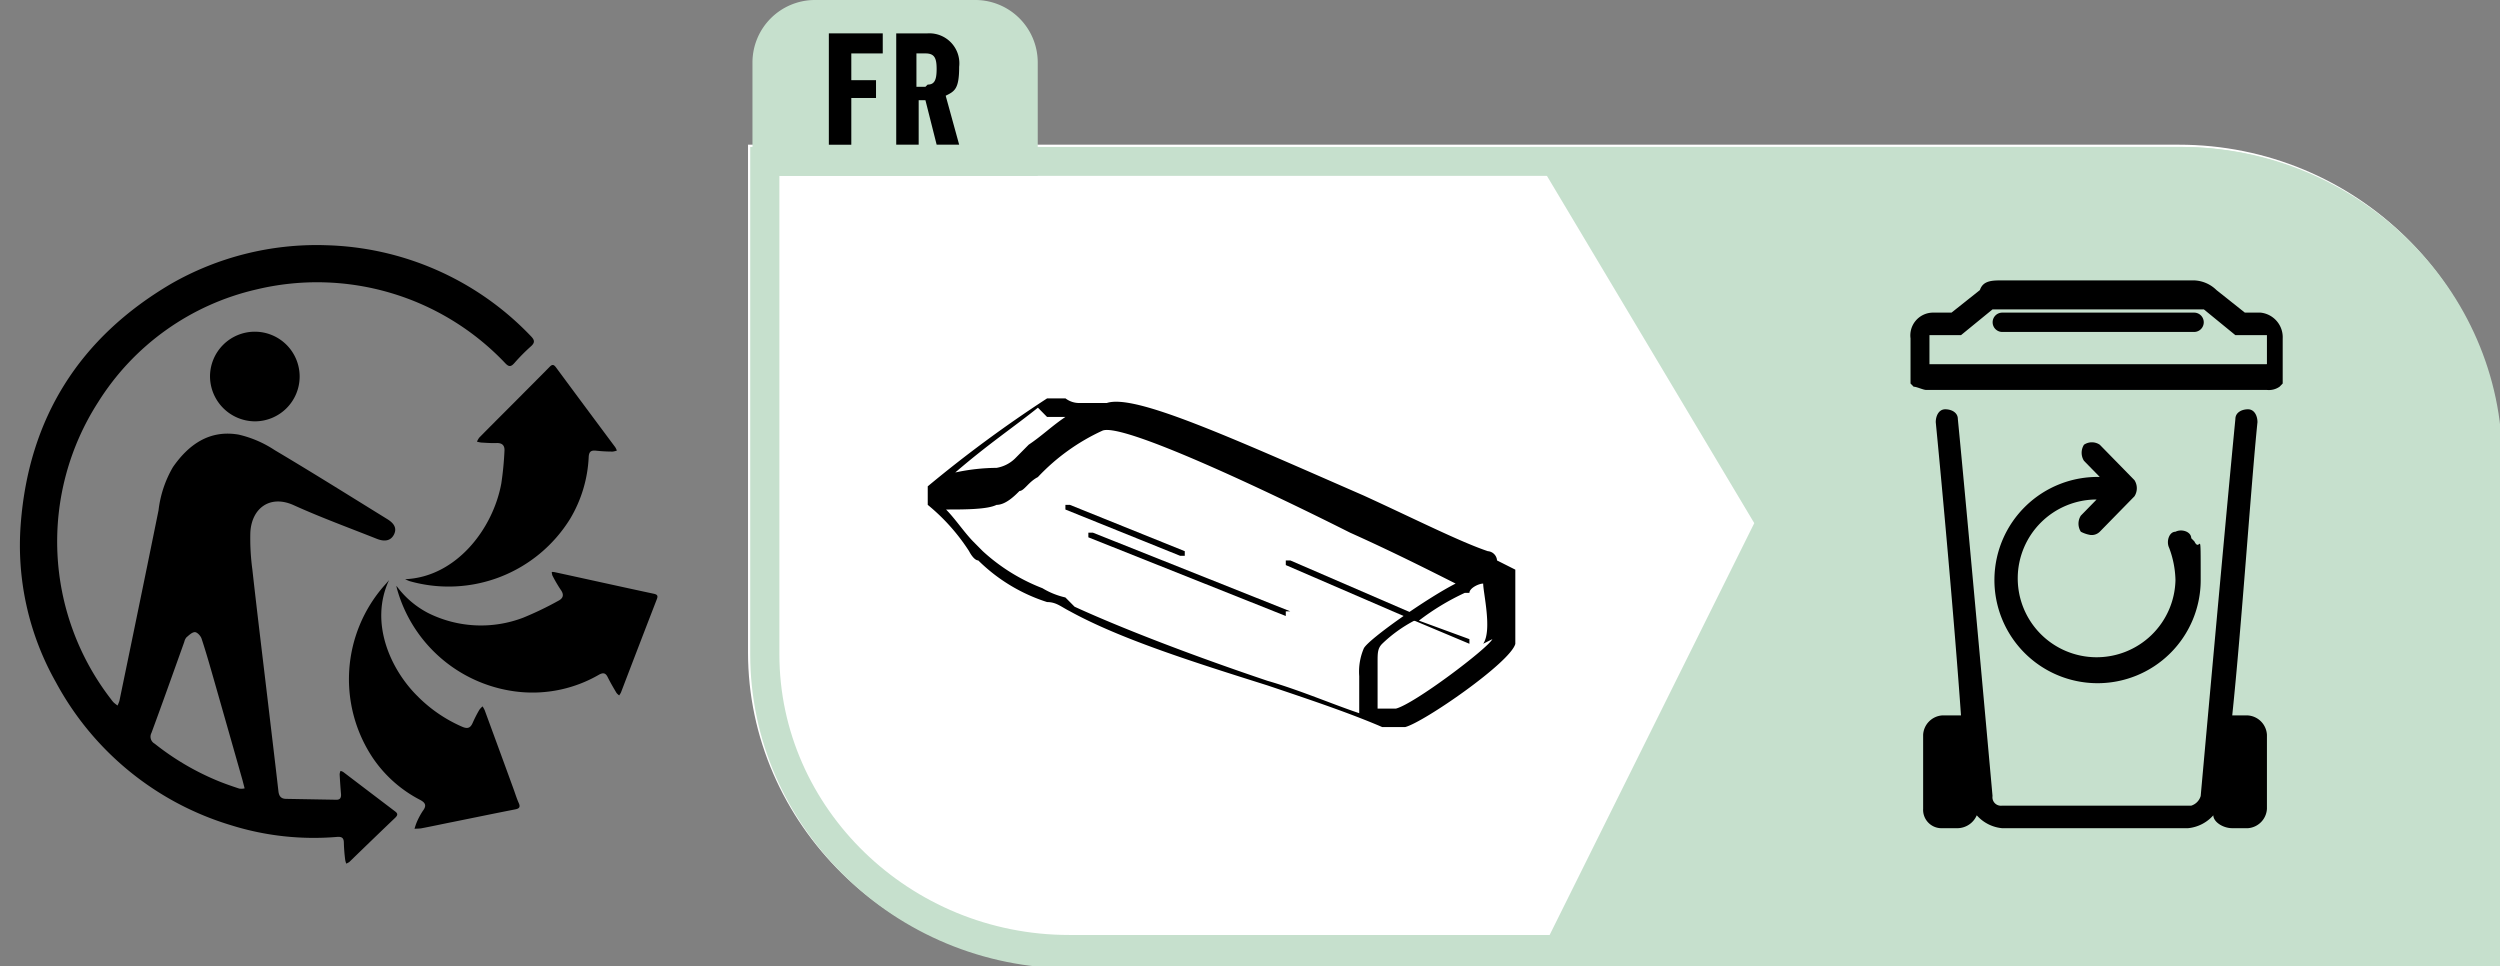
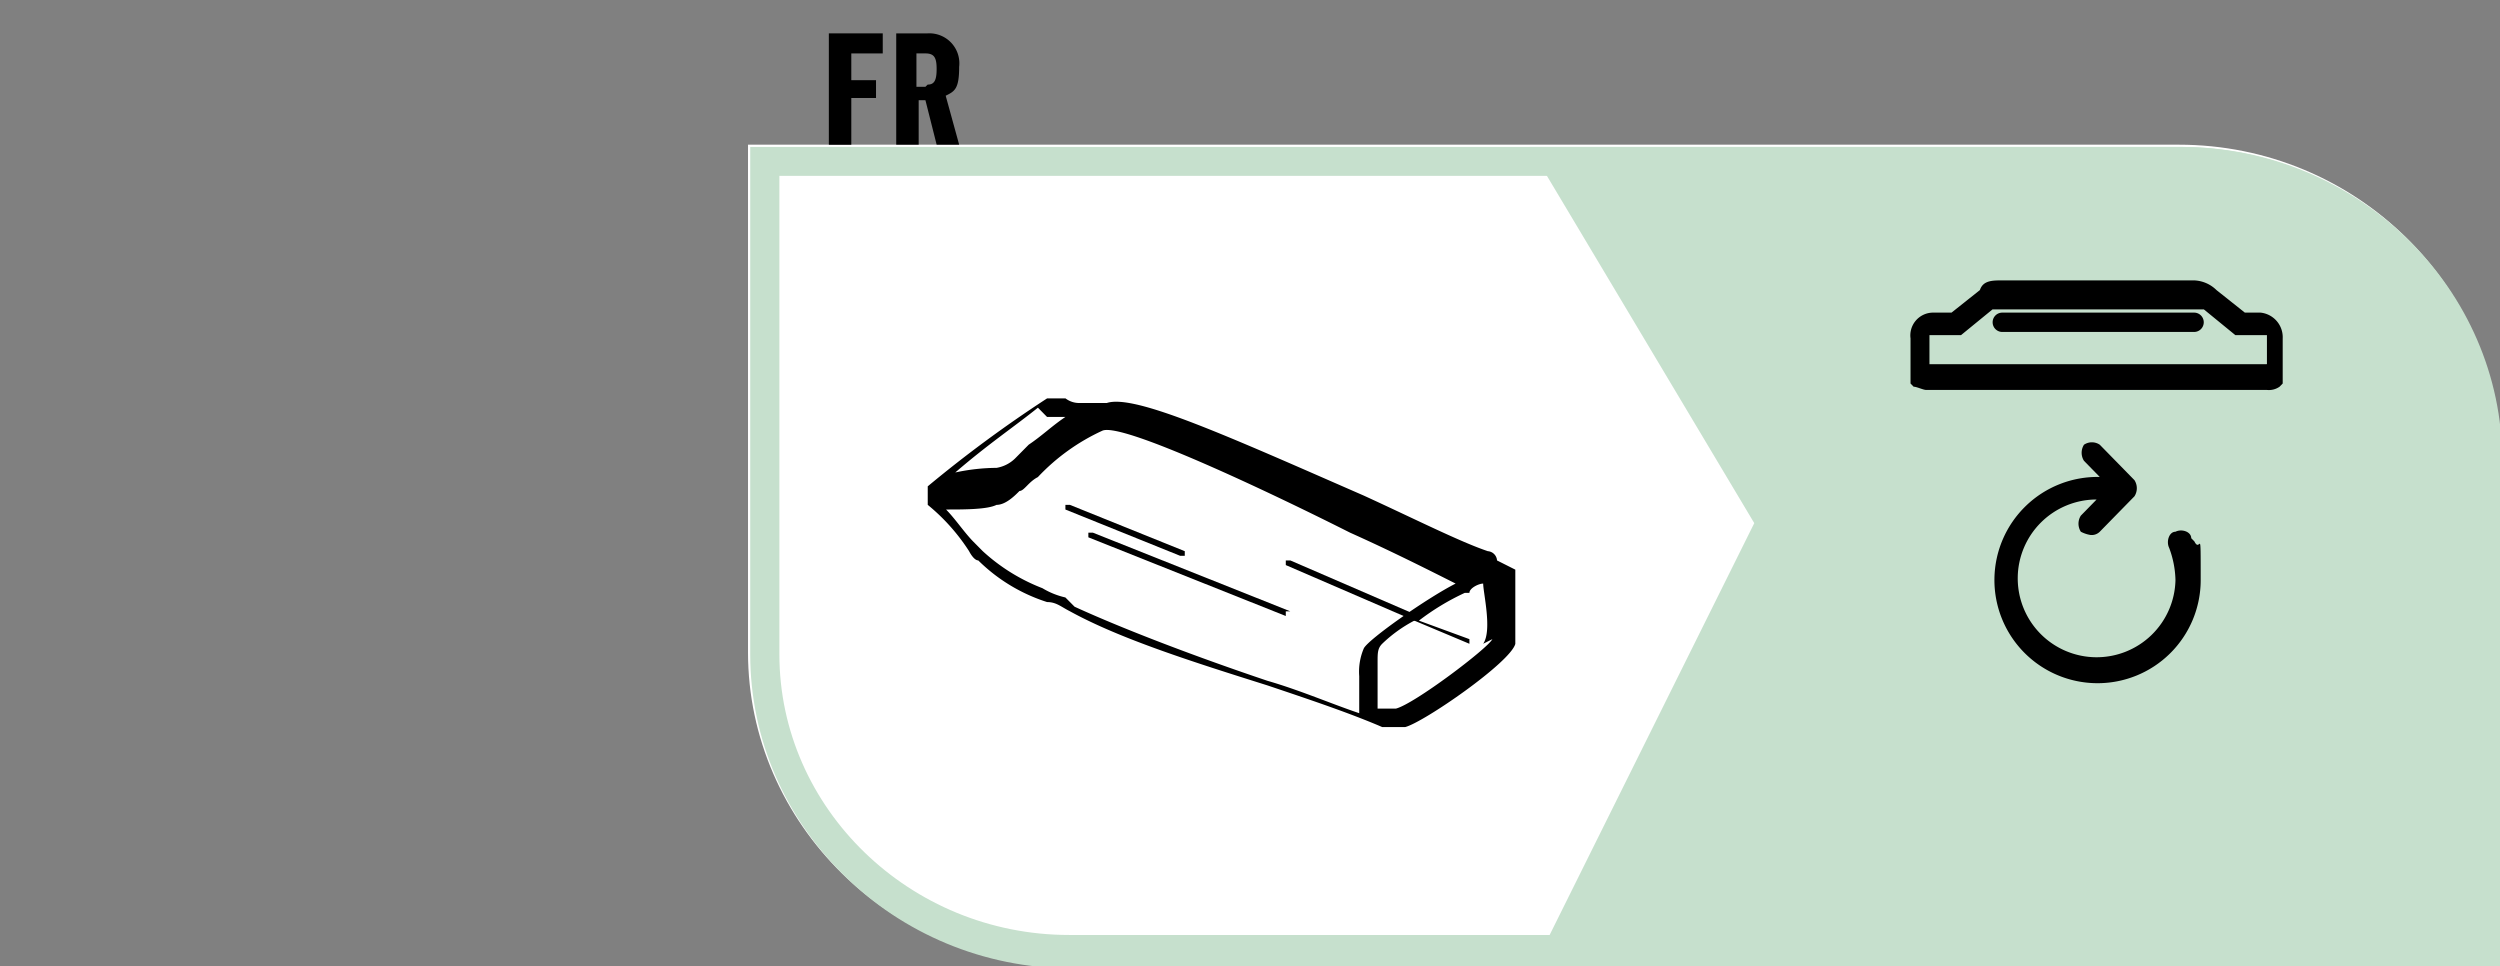
<svg xmlns="http://www.w3.org/2000/svg" viewBox="0 0 251 97" height="97" width="251">
  <rect x="0" y="0" width="251" height="97" fill="#808080" stroke="none" />
  <defs>
    <clipPath id="clip-path">
      <rect fill="#fff" transform="translate(0.5 0.35)" height="97" width="251" data-name="Rettangolo 16" id="Rettangolo_16" />
    </clipPath>
    <clipPath id="clip-path-2">
      <rect fill="#fff" transform="translate(93.638 40.351)" height="33" width="59" data-name="Rettangolo 13" id="Rettangolo_13" />
    </clipPath>
    <clipPath id="clip-path-3">
      <rect fill="#fff" transform="translate(192 28.502)" height="55" width="38" data-name="Rettangolo 14" id="Rettangolo_14" />
    </clipPath>
    <clipPath id="clip-path-4">
-       <rect fill="#fff" transform="translate(2.5 24.002)" height="64" width="64" data-name="Rettangolo 15" id="Rettangolo_15" />
-     </clipPath>
+       </clipPath>
  </defs>
  <g clip-path="url(#clip-path)" transform="translate(-0.5 -0.35)" data-name="Come riciclare – Schesir-21" id="Come_riciclare_Schesir-21">
    <path fill="#fff" d="M219.251,14.877H75.6V65.836c0,17.21,14.433,31.514,32.249,31.514H251.5V46.391C251.5,29.182,237.067,14.877,219.251,14.877Z" data-name="Tracciato 54" id="Tracciato_54" />
    <g clip-path="url(#clip-path-2)" data-name="Raggruppa 10" id="Raggruppa_10">
      <path d="M142.5,62.661l-12.906-5.577v-.465h.46L142.959,62.2v.465" data-name="Tracciato 55" id="Tracciato_55" />
      <path d="M150.334,64.52c-.461.93-7.836,6.507-9.68,6.972H138.81V66.844c0-.93,0-1.394.461-1.859a13.973,13.973,0,0,1,3.227-2.324l5.531,2.324V64.52l-5.07-1.859a24.373,24.373,0,0,1,4.609-2.789h.461c0-.465.922-.93,1.383-.93,0,.93.922,4.709,0,6.042m-41.945-4.648a7.751,7.751,0,0,1-2.305-.93,18.91,18.91,0,0,1-5.992-3.718l-.922-.93c-.922-.93-1.844-2.324-2.766-3.254,1.844,0,4.148,0,5.07-.465.922,0,1.844-.93,2.305-1.394.461,0,.922-.93,1.844-1.394a20.779,20.779,0,0,1,6.453-4.648c1.844-.93,16.594,6.042,24.891,10.225,4.148,1.859,7.836,3.718,10.6,5.113-2.765,1.394-8.758,5.578-9.219,6.507a5.95,5.95,0,0,0-.46,2.789v3.718c-2.766-.93-5.993-2.324-9.219-3.254-6.914-2.324-14.289-5.113-19.36-7.437M105.623,42.21h1.844c-1.383.93-2.305,1.859-3.688,2.789L102.4,46.393a3.484,3.484,0,0,1-1.844.93,20.1,20.1,0,0,0-4.148.465c3.227-2.789,5.992-4.648,8.3-6.507m46.094,15.338a1,1,0,0,0-.922-.93c-2.766-.93-7.375-3.254-12.446-5.577-13.828-6.042-23.046-10.225-25.812-9.3h-2.766a2.259,2.259,0,0,1-1.382-.465h-1.844a127.564,127.564,0,0,0-11.985,8.831v1.859a19.926,19.926,0,0,1,4.149,4.648s.461.93.922.93a17.325,17.325,0,0,0,6.914,4.183c.922,0,1.383.465,2.3.93,5.071,2.789,12.446,5.113,19.821,7.437,4.148,1.394,8.3,2.789,11.523,4.183h2.305c1.844-.465,10.6-6.507,11.062-8.366,0-1.394.461-5.577,0-7.437" data-name="Tracciato 56" id="Tracciato_56" />
      <path d="M130.052,61.731l-19.82-7.9h-.461v.465l19.821,7.9v-.465" data-name="Tracciato 57" id="Tracciato_57" />
      <path d="M119.451,56.154v-.465l-11.524-4.648h-.46v.465l11.523,4.648" data-name="Tracciato 58" id="Tracciato_58" />
    </g>
    <path fill="#c6e0cd" d="M248.343,94.221h-140.5c-16.012,0-29.092-12.74-29.092-28.161V18.007h140.5c16.012,0,28.866,12.74,28.866,28.161V94ZM219.477,15.1H75.823V66.06c0,17.21,14.433,31.514,32.248,31.514H251.725V46.615C251.725,29.405,237.292,15.1,219.477,15.1Z" data-name="Tracciato 59" id="Tracciato_59" />
    <path fill="#c6e0cd" d="M154.528,97.35l22.1-44.477L154.077,15.1h65.174c17.816,0,32.249,14.081,32.249,31.514V97.573H154.753Z" data-name="Tracciato 60" id="Tracciato_60" />
    <path fill="#c6e0cd" d="M219.251,18.007H159.715l20.522,34.419L159.715,94h88.628V46.168c0-15.645-13.08-28.161-28.866-28.161" data-name="Tracciato 61" id="Tracciato_61" />
    <g clip-path="url(#clip-path-3)" data-name="Raggruppa 11" id="Raggruppa_11">
-       <path d="M226.517,72.178h-1.9c.95-9.059,1.9-23.294,2.533-29.441,0-.647-.317-1.294-.95-1.294s-1.267.324-1.267.971c-.95,9.706-3.483,37.853-3.483,37.853a1.442,1.442,0,0,1-.95.971h-19a.849.849,0,0,1-.95-.971s-2.533-28.147-3.483-37.853c0-.647-.634-.971-1.267-.971s-.95.647-.95,1.294c.633,6.471,1.9,20.382,2.533,29.441h-1.9a2.066,2.066,0,0,0-1.9,1.941v7.441a1.844,1.844,0,0,0,1.9,1.941h1.584a2.139,2.139,0,0,0,1.9-1.294A3.878,3.878,0,0,0,201.5,83.5h18.683a3.883,3.883,0,0,0,2.534-1.294c0,.647.95,1.294,1.9,1.294H226.2a2.066,2.066,0,0,0,1.9-1.941V74.12a2.066,2.066,0,0,0-1.9-1.941" data-name="Tracciato 62" id="Tracciato_62" />
      <path d="M227.783,36.914H194.217V34h3.166l3.167-2.588h21.217L224.933,34H228.1v2.912Zm0-5.177h-1.9l-2.85-2.265a3.383,3.383,0,0,0-2.216-.97H201.5c-.95,0-1.9,0-2.217.97l-2.85,2.265h-1.9a2.289,2.289,0,0,0-2.216,2.588v4.529l.316.323c.317,0,.95.324,1.267.324h34.2a1.873,1.873,0,0,0,1.267-.324l.316-.323V34.326a2.482,2.482,0,0,0-2.216-2.588" data-name="Tracciato 63" id="Tracciato_63" />
      <path d="M220.5,31.737h-19a.971.971,0,0,0,0,1.941h19.317a.971.971,0,0,0,0-1.941" data-name="Tracciato 64" id="Tracciato_64" />
      <path d="M220.5,54.384c0-.647-.95-.971-1.583-.647-.634,0-.95.971-.634,1.618a9.742,9.742,0,0,1,.634,3.235A7.919,7.919,0,1,1,211,50.5l-1.583,1.618a1.5,1.5,0,0,0,0,1.618,3.141,3.141,0,0,0,.95.323,1.149,1.149,0,0,0,.95-.323l3.483-3.559a1.5,1.5,0,0,0,0-1.618L211.317,45a1.414,1.414,0,0,0-1.584,0,1.5,1.5,0,0,0,0,1.618l1.584,1.618A10.355,10.355,0,1,0,221.45,58.59c0-5.824,0-2.588-.633-3.882" data-name="Tracciato 65" id="Tracciato_65" />
    </g>
-     <path fill="#c6e0cd" d="M76.048,18.007V6.608A6.276,6.276,0,0,1,82.363.35H98.374a6.276,6.276,0,0,1,6.315,6.258v11.4H76.048Z" data-name="Tracciato 66" id="Tracciato_66" />
    <path d="M83.716,3.7h5.412V5.714H85.971V8.4h2.481v1.788H85.971v4.693H83.716Z" data-name="Tracciato 67" id="Tracciato_67" />
    <path d="M93.638,8.843c.677,0,.9-.447.9-1.565s-.225-1.565-1.128-1.565h-.9V9.066h.9ZM90.481,3.7h3.157A3.011,3.011,0,0,1,96.8,7.055c0,2.235-.451,2.459-1.353,2.906L96.8,14.877H94.54l-1.128-4.47h-.677v4.47H90.481Z" data-name="Tracciato 68" id="Tracciato_68" />
    <g clip-path="url(#clip-path-4)" data-name="Raggruppa 12" id="Raggruppa_12">
-       <path d="M33.037,24.967a29.469,29.469,0,0,1,20.769,9.139c.384.394.414.65-.01,1.024a19.165,19.165,0,0,0-1.664,1.684c-.345.384-.551.374-.906,0a26.031,26.031,0,0,0-24.993-7.4A25.476,25.476,0,0,0,10.349,40.733a25.871,25.871,0,0,0,1.32,29.848,2.278,2.278,0,0,0,.246.3c.118.108.256.207.384.305a3.635,3.635,0,0,0,.187-.453c.551-2.659,1.1-5.308,1.645-7.967q1.152-5.584,2.285-11.177a11.166,11.166,0,0,1,1.448-4.343c1.6-2.3,3.7-3.762,6.6-3.26a11.057,11.057,0,0,1,3.614,1.556c3.8,2.255,7.553,4.609,11.315,6.933.748.463.945.955.67,1.526-.3.611-.886.778-1.714.453-2.8-1.113-5.633-2.147-8.371-3.388-2.354-1.063-4.215.286-4.343,2.747a23.284,23.284,0,0,0,.2,3.7c.492,4.422,1.034,8.833,1.556,13.245.355,3.013.719,6.027,1.064,9.04.059.492.266.748.758.758l5.052.089c.4.01.5-.227.473-.581-.059-.66-.1-1.32-.138-1.979a1.061,1.061,0,0,1,.089-.335.915.915,0,0,1,.286.118q2.6,1.979,5.209,3.959c.286.217.236.384.01.611q-2.319,2.216-4.618,4.451a1.362,1.362,0,0,1-.315.167,2.4,2.4,0,0,1-.1-.355,16.893,16.893,0,0,1-.138-1.723c0-.522-.217-.64-.709-.6a27.822,27.822,0,0,1-10.576-1.162A29.673,29.673,0,0,1,6.124,68.868,27.931,27.931,0,0,1,2.579,53c.8-10.665,5.9-18.75,15.116-24.166a29.4,29.4,0,0,1,15.343-3.87ZM25.061,79.506c-.1-.384-.158-.611-.217-.837q-1.388-4.889-2.787-9.789c-.424-1.477-.837-2.954-1.32-4.412-.089-.276-.433-.64-.66-.65-.286-.01-.6.305-.857.522a1.081,1.081,0,0,0-.217.453c-1.093,3.053-2.176,6.106-3.3,9.149a.8.8,0,0,0,.325,1.073,26.244,26.244,0,0,0,6.263,3.7c.729.305,1.477.561,2.226.808a1.464,1.464,0,0,0,.541-.02Z" data-name="Tracciato 69" id="Tracciato_69" />
+       <path d="M33.037,24.967a29.469,29.469,0,0,1,20.769,9.139c.384.394.414.65-.01,1.024a19.165,19.165,0,0,0-1.664,1.684c-.345.384-.551.374-.906,0a26.031,26.031,0,0,0-24.993-7.4A25.476,25.476,0,0,0,10.349,40.733a25.871,25.871,0,0,0,1.32,29.848,2.278,2.278,0,0,0,.246.3c.118.108.256.207.384.305a3.635,3.635,0,0,0,.187-.453c.551-2.659,1.1-5.308,1.645-7.967q1.152-5.584,2.285-11.177a11.166,11.166,0,0,1,1.448-4.343c1.6-2.3,3.7-3.762,6.6-3.26a11.057,11.057,0,0,1,3.614,1.556c3.8,2.255,7.553,4.609,11.315,6.933.748.463.945.955.67,1.526-.3.611-.886.778-1.714.453-2.8-1.113-5.633-2.147-8.371-3.388-2.354-1.063-4.215.286-4.343,2.747a23.284,23.284,0,0,0,.2,3.7c.492,4.422,1.034,8.833,1.556,13.245.355,3.013.719,6.027,1.064,9.04.059.492.266.748.758.758l5.052.089c.4.01.5-.227.473-.581-.059-.66-.1-1.32-.138-1.979a1.061,1.061,0,0,1,.089-.335.915.915,0,0,1,.286.118q2.6,1.979,5.209,3.959c.286.217.236.384.01.611q-2.319,2.216-4.618,4.451a1.362,1.362,0,0,1-.315.167,2.4,2.4,0,0,1-.1-.355,16.893,16.893,0,0,1-.138-1.723c0-.522-.217-.64-.709-.6a27.822,27.822,0,0,1-10.576-1.162A29.673,29.673,0,0,1,6.124,68.868,27.931,27.931,0,0,1,2.579,53c.8-10.665,5.9-18.75,15.116-24.166a29.4,29.4,0,0,1,15.343-3.87M25.061,79.506c-.1-.384-.158-.611-.217-.837q-1.388-4.889-2.787-9.789c-.424-1.477-.837-2.954-1.32-4.412-.089-.276-.433-.64-.66-.65-.286-.01-.6.305-.857.522a1.081,1.081,0,0,0-.217.453c-1.093,3.053-2.176,6.106-3.3,9.149a.8.8,0,0,0,.325,1.073,26.244,26.244,0,0,0,6.263,3.7c.729.305,1.477.561,2.226.808a1.464,1.464,0,0,0,.541-.02Z" data-name="Tracciato 69" id="Tracciato_69" />
      <path d="M41.172,58.5c5.081-.207,8.814-4.993,9.661-9.621a32.3,32.3,0,0,0,.315-3.24c.039-.542-.2-.827-.8-.808-.512.02-1.024-.02-1.536-.049a2.948,2.948,0,0,1-.424-.089,1.879,1.879,0,0,1,.236-.414c1.428-1.448,2.866-2.875,4.294-4.313.916-.926,1.841-1.842,2.757-2.777.256-.256.4-.276.64.039q2.969,4.018,5.958,8.026a1.739,1.739,0,0,1,.158.335,2.107,2.107,0,0,1-.414.1,15.752,15.752,0,0,1-1.664-.089c-.522-.059-.719.1-.748.64a13.249,13.249,0,0,1-1.861,6.194,14.349,14.349,0,0,1-16.121,6.263,3.72,3.72,0,0,1-.453-.2Z" data-name="Tracciato 70" id="Tracciato_70" />
      <path d="M39.557,58.6c-2,4.294.187,8.991,2.836,11.62a14.346,14.346,0,0,0,4.52,3.1c.532.226.817.128,1.044-.394a12.654,12.654,0,0,1,.67-1.31,1.8,1.8,0,0,1,.325-.345,3.555,3.555,0,0,1,.207.374c.965,2.629,1.93,5.249,2.885,7.878.177.482.325.975.532,1.438.187.4.079.571-.345.65-2.048.4-4.106.827-6.155,1.241-1.093.217-2.176.453-3.269.66-.226.039-.463.03-.689.049a6.49,6.49,0,0,1,.207-.62,7.115,7.115,0,0,1,.63-1.182c.453-.591.187-.867-.355-1.142a12.839,12.839,0,0,1-4.678-4.185,14.231,14.231,0,0,1,1.162-17.292c.167-.177.325-.364.473-.542Z" data-name="Tracciato 71" id="Tracciato_71" />
      <path d="M40.305,59.168A9.163,9.163,0,0,0,43.5,61.905a11.883,11.883,0,0,0,9.523.463,32.705,32.705,0,0,0,3.506-1.684c.522-.256.63-.62.266-1.123a14,14,0,0,1-.837-1.438,1.271,1.271,0,0,1-.059-.345,1.061,1.061,0,0,1,.305.02c3.319.719,6.628,1.458,9.946,2.167.4.088.414.246.286.571q-1.8,4.653-3.585,9.326a1.941,1.941,0,0,1-.187.305,1.267,1.267,0,0,1-.266-.246c-.305-.512-.611-1.034-.876-1.566-.217-.453-.463-.5-.9-.256A13.3,13.3,0,0,1,52.8,69.833,14.239,14.239,0,0,1,40.345,59.414a1.158,1.158,0,0,1-.039-.246Z" data-name="Tracciato 72" id="Tracciato_72" />
      <path d="M21.585,38.143a4.5,4.5,0,1,1,4.481,4.51A4.537,4.537,0,0,1,21.585,38.143Z" data-name="Tracciato 73" id="Tracciato_73" />
    </g>
  </g>
</svg>